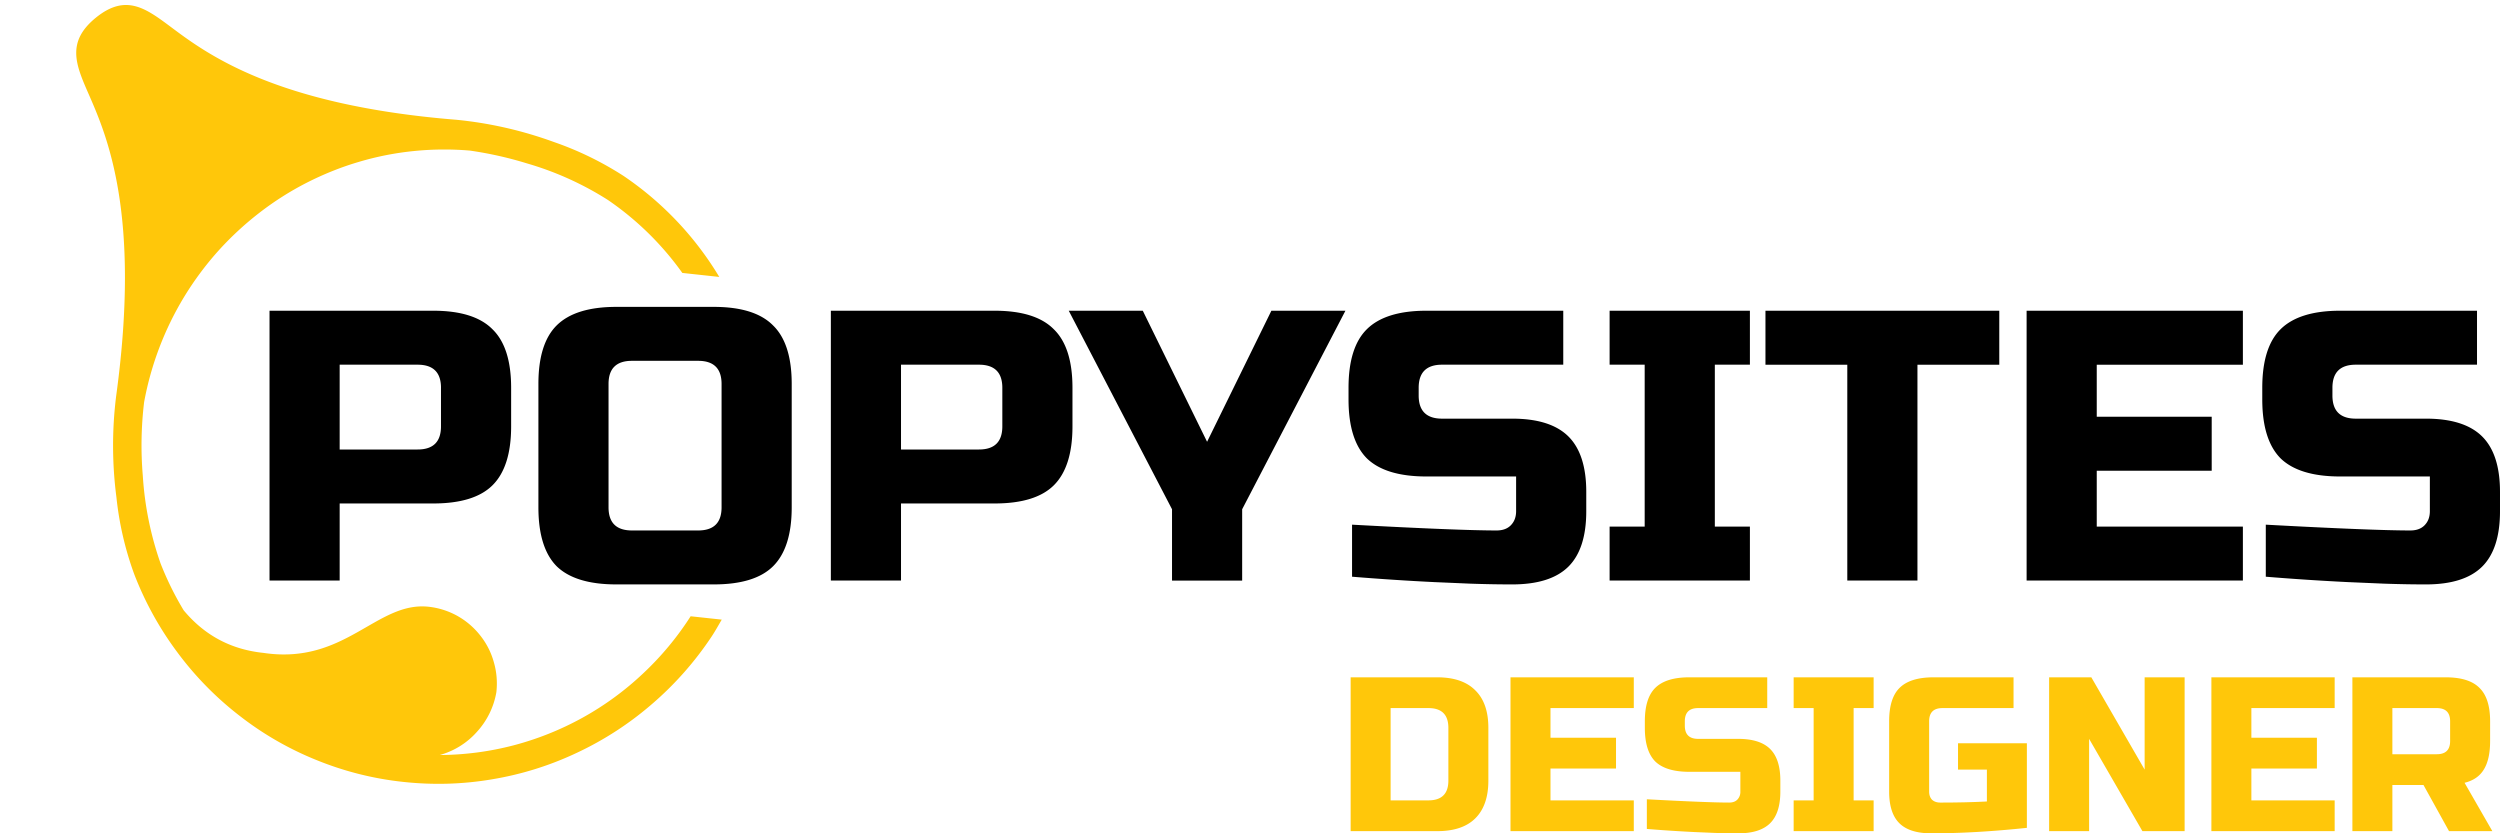
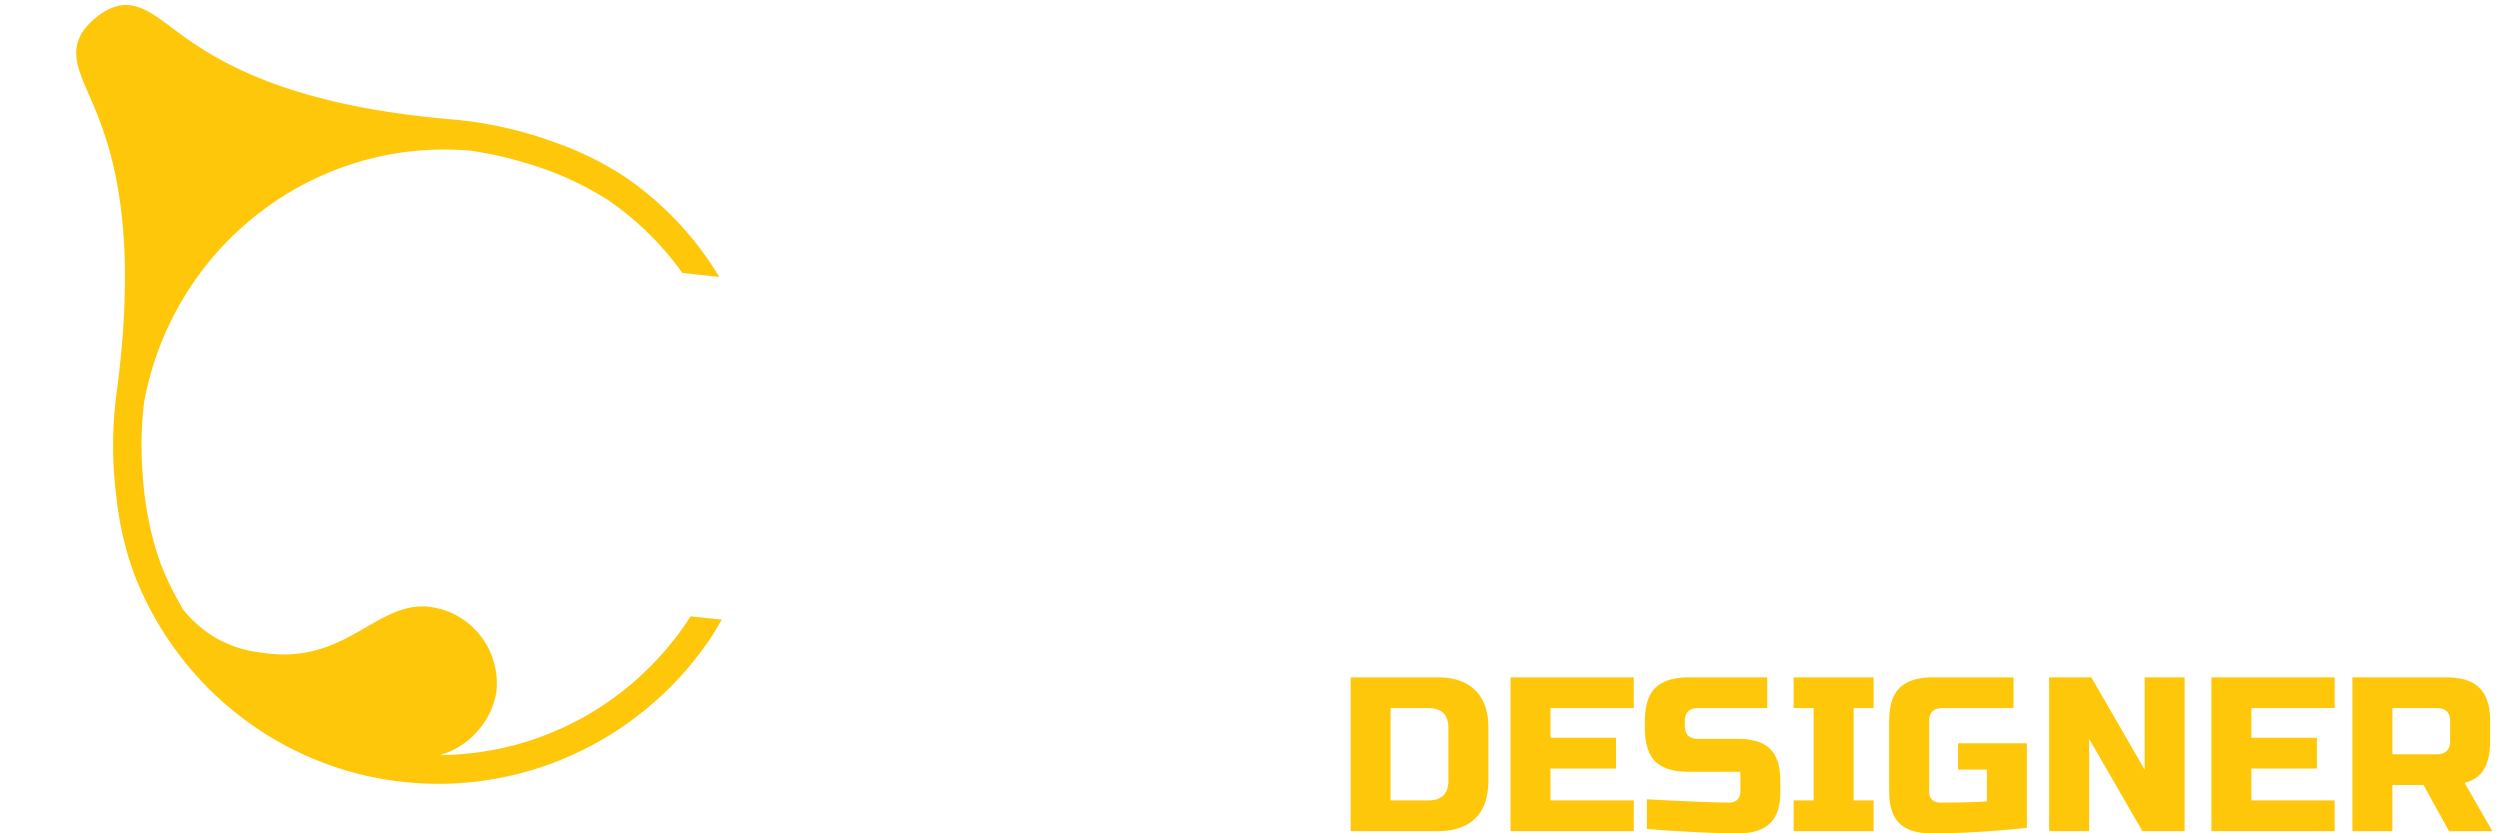
<svg xmlns="http://www.w3.org/2000/svg" width="180" height="60" fill="none">
-   <path d="M19.406 22.372H31.19c1.964 0 3.386.444 4.265 1.332.898.87 1.347 2.276 1.347 4.22v2.775c0 1.942-.449 3.358-1.347 4.246-.879.87-2.3 1.305-4.265 1.305h-6.734v5.55h-5.05V22.373zm12.346 5.551c0-1.11-.562-1.665-1.684-1.665h-5.612v6.106h5.612c1.122 0 1.683-.555 1.683-1.665v-2.776zM51.953 27.646c0-1.11-.562-1.666-1.684-1.666h-4.77c-1.122 0-1.684.555-1.684 1.666v8.881c0 1.11.562 1.666 1.684 1.666h4.77c1.122 0 1.684-.555 1.684-1.666v-8.881zm5.05 8.881c0 1.943-.449 3.359-1.347 4.247-.879.87-2.3 1.304-4.265 1.304h-7.014c-1.964 0-3.395-.434-4.293-1.304-.88-.888-1.319-2.304-1.319-4.247v-8.881c0-1.943.44-3.35 1.319-4.22.898-.887 2.329-1.331 4.293-1.331h7.014c1.964 0 3.386.444 4.265 1.332.898.87 1.347 2.276 1.347 4.219v8.881zM59.822 22.372h11.785c1.964 0 3.385.444 4.264 1.332.898.87 1.347 2.276 1.347 4.22v2.775c0 1.942-.449 3.358-1.347 4.246-.879.87-2.3 1.305-4.264 1.305h-6.734v5.55h-5.051V22.373zm12.346 5.551c0-1.11-.562-1.665-1.684-1.665h-5.611v6.106h5.611c1.123 0 1.684-.555 1.684-1.665v-2.776zM76.95 22.372h5.33l4.63 9.437 4.63-9.437h5.331l-7.435 14.294v5.135h-5.05v-5.135L76.95 22.372zM97.347 37.776c5.126.278 8.596.417 10.41.417.43 0 .767-.12 1.01-.361.262-.26.393-.602.393-1.027v-2.498h-6.453c-1.965 0-3.395-.435-4.293-1.305-.88-.888-1.32-2.303-1.32-4.246v-.833c0-1.943.44-3.349 1.32-4.219.897-.888 2.328-1.332 4.293-1.332h9.848v3.886h-8.726c-1.122 0-1.684.555-1.684 1.665v.555c0 1.11.562 1.665 1.684 1.665h5.05c1.834 0 3.18.426 4.041 1.277.86.852 1.291 2.184 1.291 3.997v1.388c0 1.813-.431 3.145-1.291 3.997-.861.85-2.207 1.276-4.041 1.276-.954 0-1.964-.018-3.03-.055l-2.581-.111a179.748 179.748 0 0 1-5.92-.389v-3.747zM125.993 41.8h-10.101v-3.885h2.525V26.258h-2.525v-3.886h10.101v3.886h-2.525v11.657h2.525v3.886zM138.056 41.8h-5.051V26.259h-5.892v-3.886h16.835v3.886h-5.892V41.8zM161.488 41.8h-15.572V22.373h15.572v3.886h-10.522v3.747h8.277v3.886h-8.277v4.024h10.522v3.886zM163.137 37.776c5.125.278 8.595.417 10.41.417.43 0 .767-.12 1.01-.361.262-.26.393-.602.393-1.027v-2.498h-6.454c-1.964 0-3.395-.435-4.293-1.305-.879-.888-1.319-2.303-1.319-4.246v-.833c0-1.943.44-3.349 1.319-4.219.898-.888 2.329-1.332 4.293-1.332h9.849v3.886h-8.727c-1.122 0-1.683.555-1.683 1.665v.555c0 1.11.561 1.665 1.683 1.665h5.051c1.833 0 3.18.426 4.04 1.277.861.852 1.291 2.184 1.291 3.997v1.388c0 1.813-.43 3.145-1.291 3.997-.86.85-2.207 1.276-4.04 1.276-.954 0-1.964-.018-3.03-.055l-2.582-.111a179.732 179.732 0 0 1-5.92-.389v-3.747z" fill="#000" />
  <path d="M103.483 48.767c1.205 0 2.117.312 2.735.934.629.612.944 1.513.944 2.705v3.797c0 1.192-.315 2.099-.944 2.721-.618.612-1.53.918-2.735.918h-6.237V48.767h6.237zm.8 3.64c0-.95-.48-1.425-1.44-1.425h-2.719v6.645h2.719c.96 0 1.44-.475 1.44-1.424v-3.797zM117.633 59.842h-8.877V48.767h8.877v2.215h-5.998v2.136h4.718v2.215h-4.718v2.294h5.998v2.215zM118.573 57.548c2.921.158 4.899.237 5.933.237.245 0 .437-.068.576-.205a.788.788 0 0 0 .224-.586V55.57h-3.679c-1.119 0-1.935-.248-2.447-.743-.501-.506-.751-1.313-.751-2.42v-.475c0-1.108.25-1.91.751-2.405.512-.506 1.328-.76 2.447-.76h5.614v2.215h-4.974c-.64 0-.96.317-.96.95v.316c0 .633.32.95.96.95h2.879c1.045 0 1.812.242 2.303.727.49.485.736 1.245.736 2.278v.791c0 1.034-.246 1.793-.736 2.278-.491.486-1.258.728-2.303.728-.544 0-1.12-.01-1.727-.032l-1.472-.063a102.426 102.426 0 0 1-3.374-.221v-2.136zM134.901 59.842h-5.758v-2.215h1.439v-6.645h-1.439v-2.215h5.758v2.215h-1.44v6.645h1.44v2.215zM145.935 59.605c-2.495.263-4.788.395-6.877.395-1.045 0-1.813-.242-2.303-.728-.491-.485-.736-1.244-.736-2.278v-5.062c0-1.108.25-1.91.752-2.405.511-.506 1.327-.76 2.446-.76h5.758v2.215h-5.118c-.64 0-.959.317-.959.95v5.062c0 .243.069.438.208.586.149.137.346.205.591.205 1.226 0 2.346-.026 3.359-.079v-2.294h-2.079v-1.898h4.958v6.09zM157.293 59.842h-3.039l-3.838-6.645v6.645h-2.879V48.767h3.039l3.838 6.645v-6.645h2.879v11.075zM168.096 59.842h-8.876V48.767h8.876v2.215h-5.997v2.136h4.718v2.215h-4.718v2.294h5.997v2.215zM169.372 48.767h6.717c1.119 0 1.93.254 2.431.76.512.496.768 1.297.768 2.405v1.423c0 .876-.15 1.556-.448 2.041-.288.485-.752.807-1.392.965l2 3.48h-3.119l-1.839-3.322h-2.239v3.323h-2.879V48.767zm7.037 3.165c0-.633-.32-.95-.96-.95h-3.198v3.323h3.198c.64 0 .96-.317.96-.95v-1.423zM6.899 1.276c2.159-1.755 3.595-.683 5.409.67 2.622 1.96 7.543 5.63 20.554 6.678 2.396.236 4.734.77 7 1.594a23.29 23.29 0 0 1 5.055 2.463 23.197 23.197 0 0 1 6.871 7.258l-2.66-.288a21.468 21.468 0 0 0-5.36-5.254 22.56 22.56 0 0 0-5.813-2.628 26.8 26.8 0 0 0-4.136-.928 21.856 21.856 0 0 0-4.022.034 21.28 21.28 0 0 0-3.966.783c-1.294.38-2.546.888-3.751 1.5a21.9 21.9 0 0 0-3.416 2.172 22.641 22.641 0 0 0-2.975 2.764 22.646 22.646 0 0 0-2.425 3.27 22.443 22.443 0 0 0-2.887 7.586 26.04 26.04 0 0 0-.096 5.296c.136 2.17.564 4.28 1.28 6.322a22.203 22.203 0 0 0 1.663 3.374c1.502 1.806 3.41 2.822 5.74 3.066 5.893.887 8.156-3.729 11.9-3.322a5.494 5.494 0 0 1 2.055.652c.64.358 1.186.822 1.646 1.4.46.578.79 1.217.989 1.931.207.708.266 1.433.185 2.167a5.65 5.65 0 0 1-1.397 2.853 5.564 5.564 0 0 1-2.681 1.673 21.513 21.513 0 0 0 5.306-.695 21.622 21.622 0 0 0 4.967-1.987 21.462 21.462 0 0 0 4.345-3.169 21.495 21.495 0 0 0 3.447-4.14l2.24.242c-.242.412-.468.825-.734 1.225a23.694 23.694 0 0 1-4.277 4.843 23.45 23.45 0 0 1-5.397 3.509 23.064 23.064 0 0 1-6.122 1.919c-2.127.363-4.261.42-6.404.188a23.001 23.001 0 0 1-6.203-1.556 22.947 22.947 0 0 1-5.555-3.186 23.289 23.289 0 0 1-4.5-4.583 23.537 23.537 0 0 1-3.115-5.645 23.096 23.096 0 0 1-1.277-5.529 28.81 28.81 0 0 1-.02-7.274C10.16 15.406 7.699 9.782 6.38 6.766c-.914-2.088-1.632-3.735.519-5.49z" fill="#FFC70A" />
</svg>